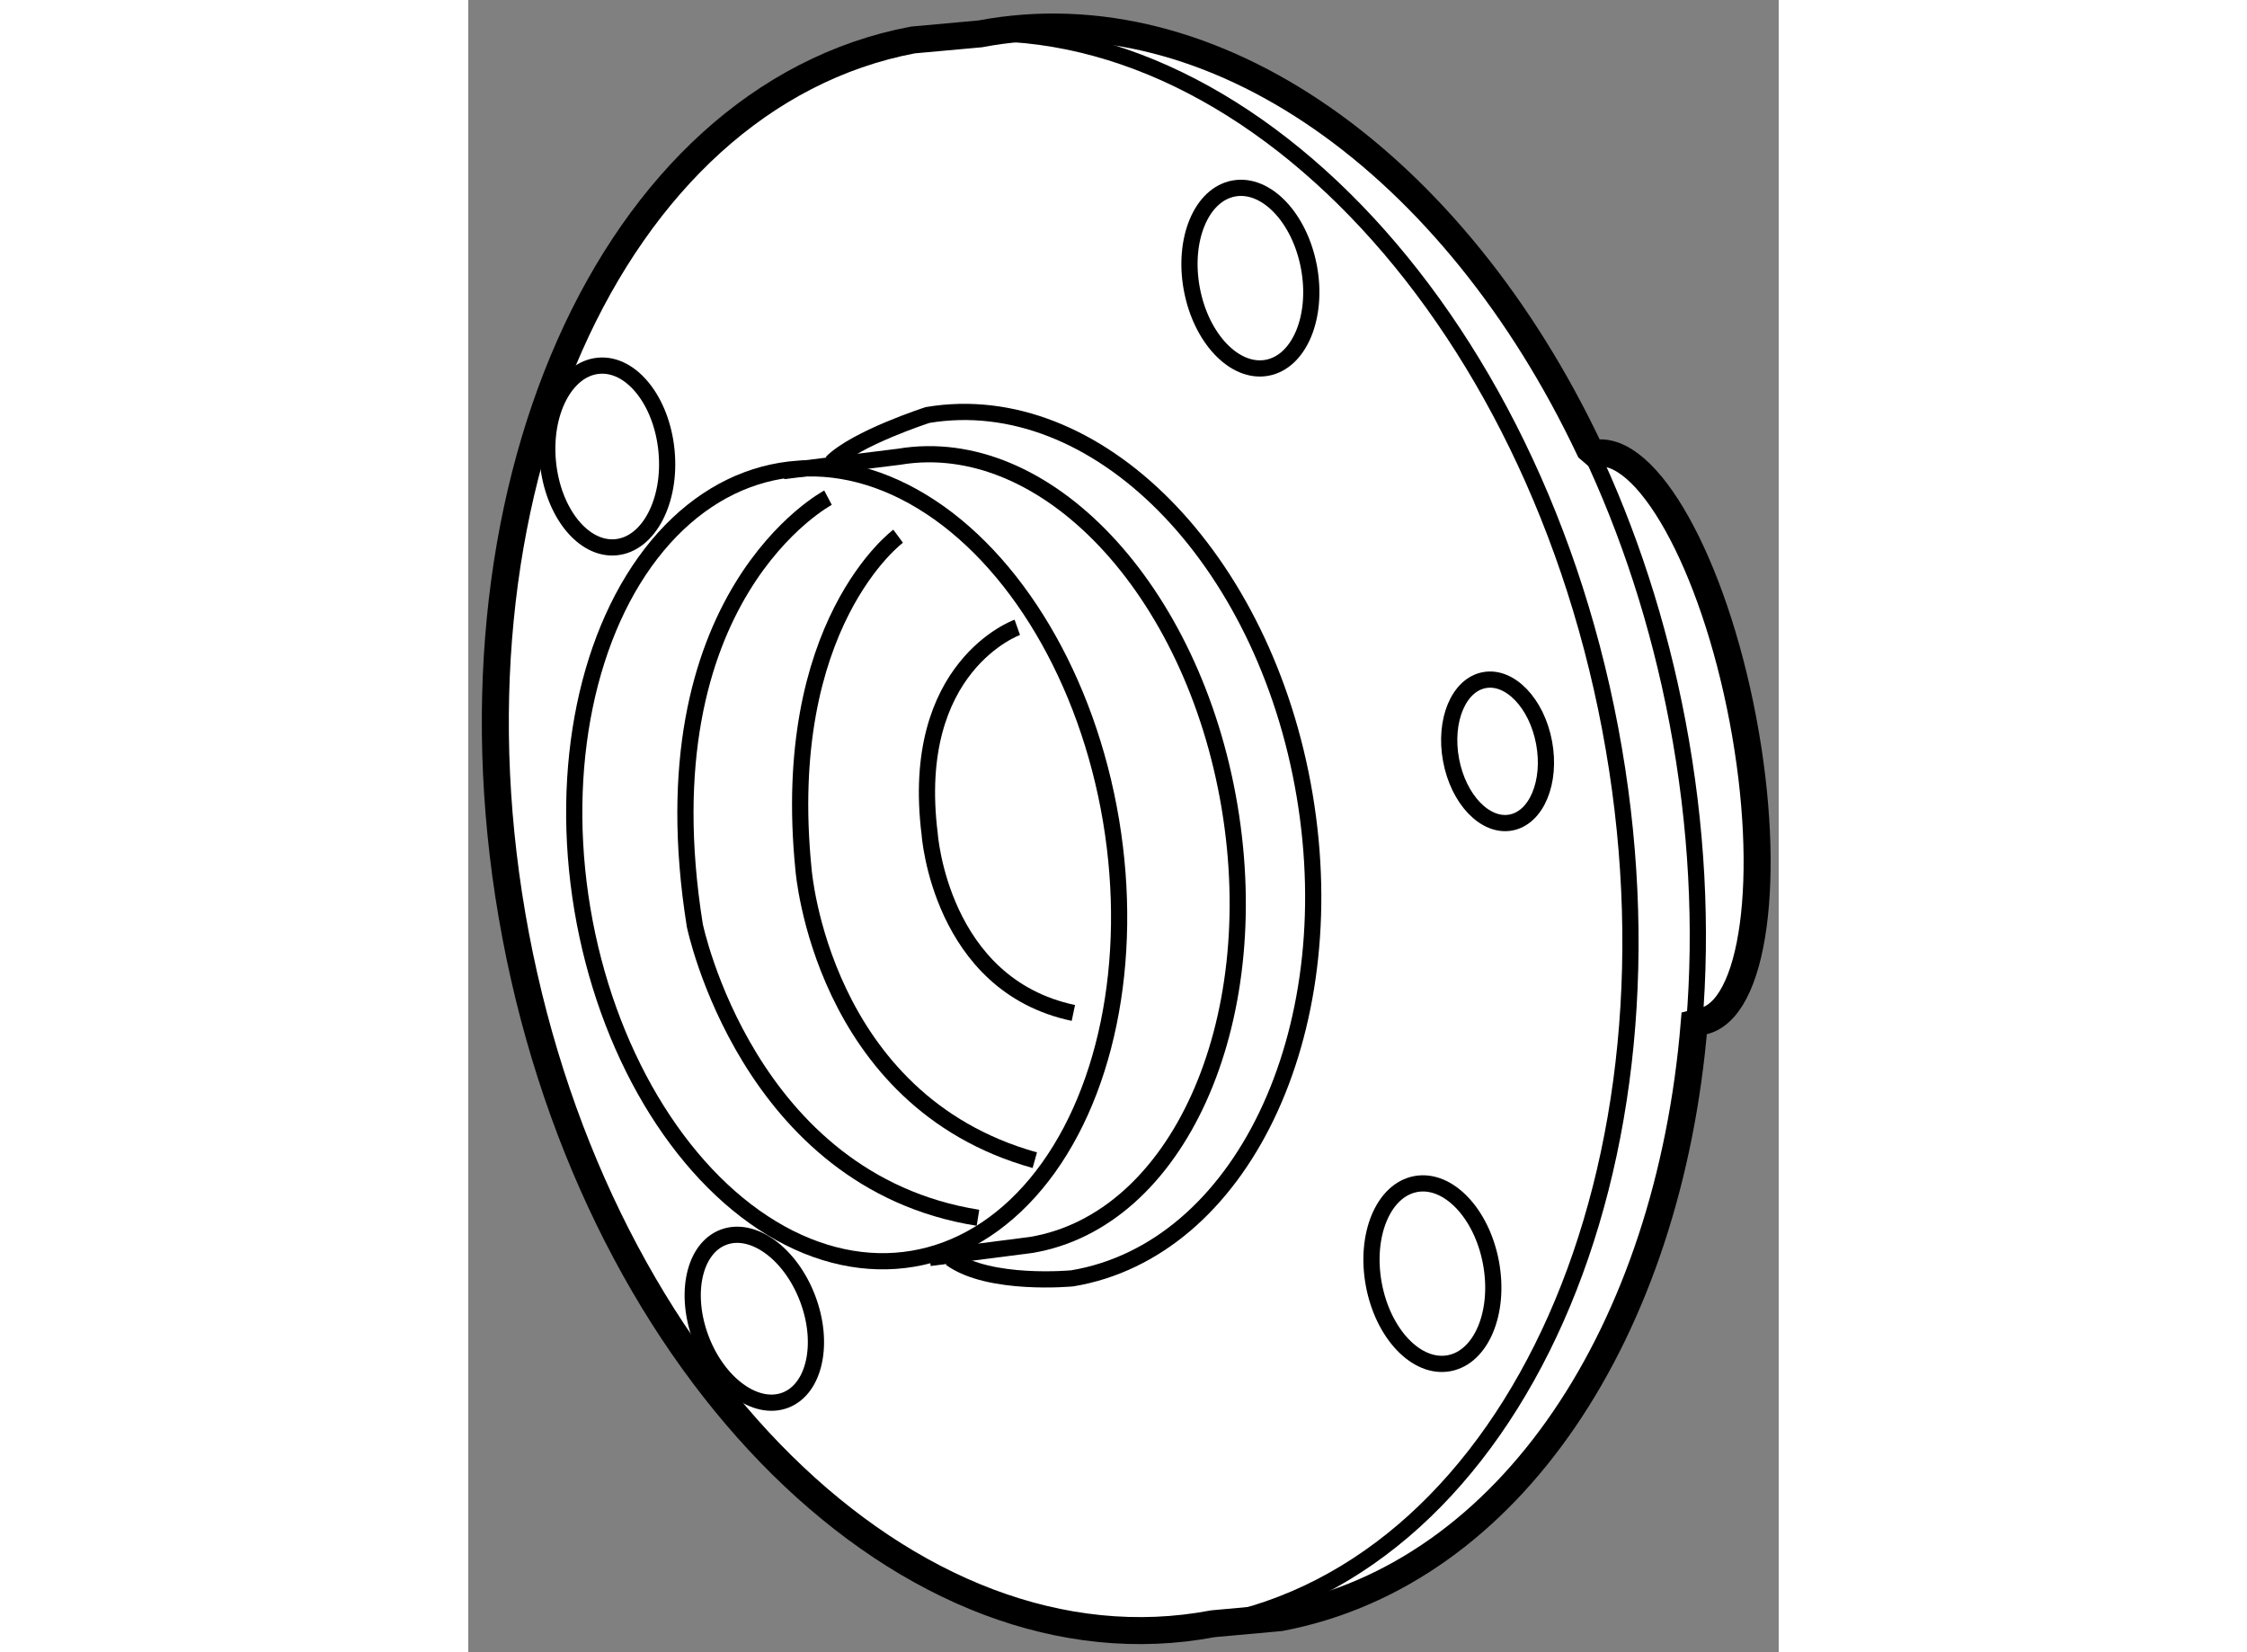
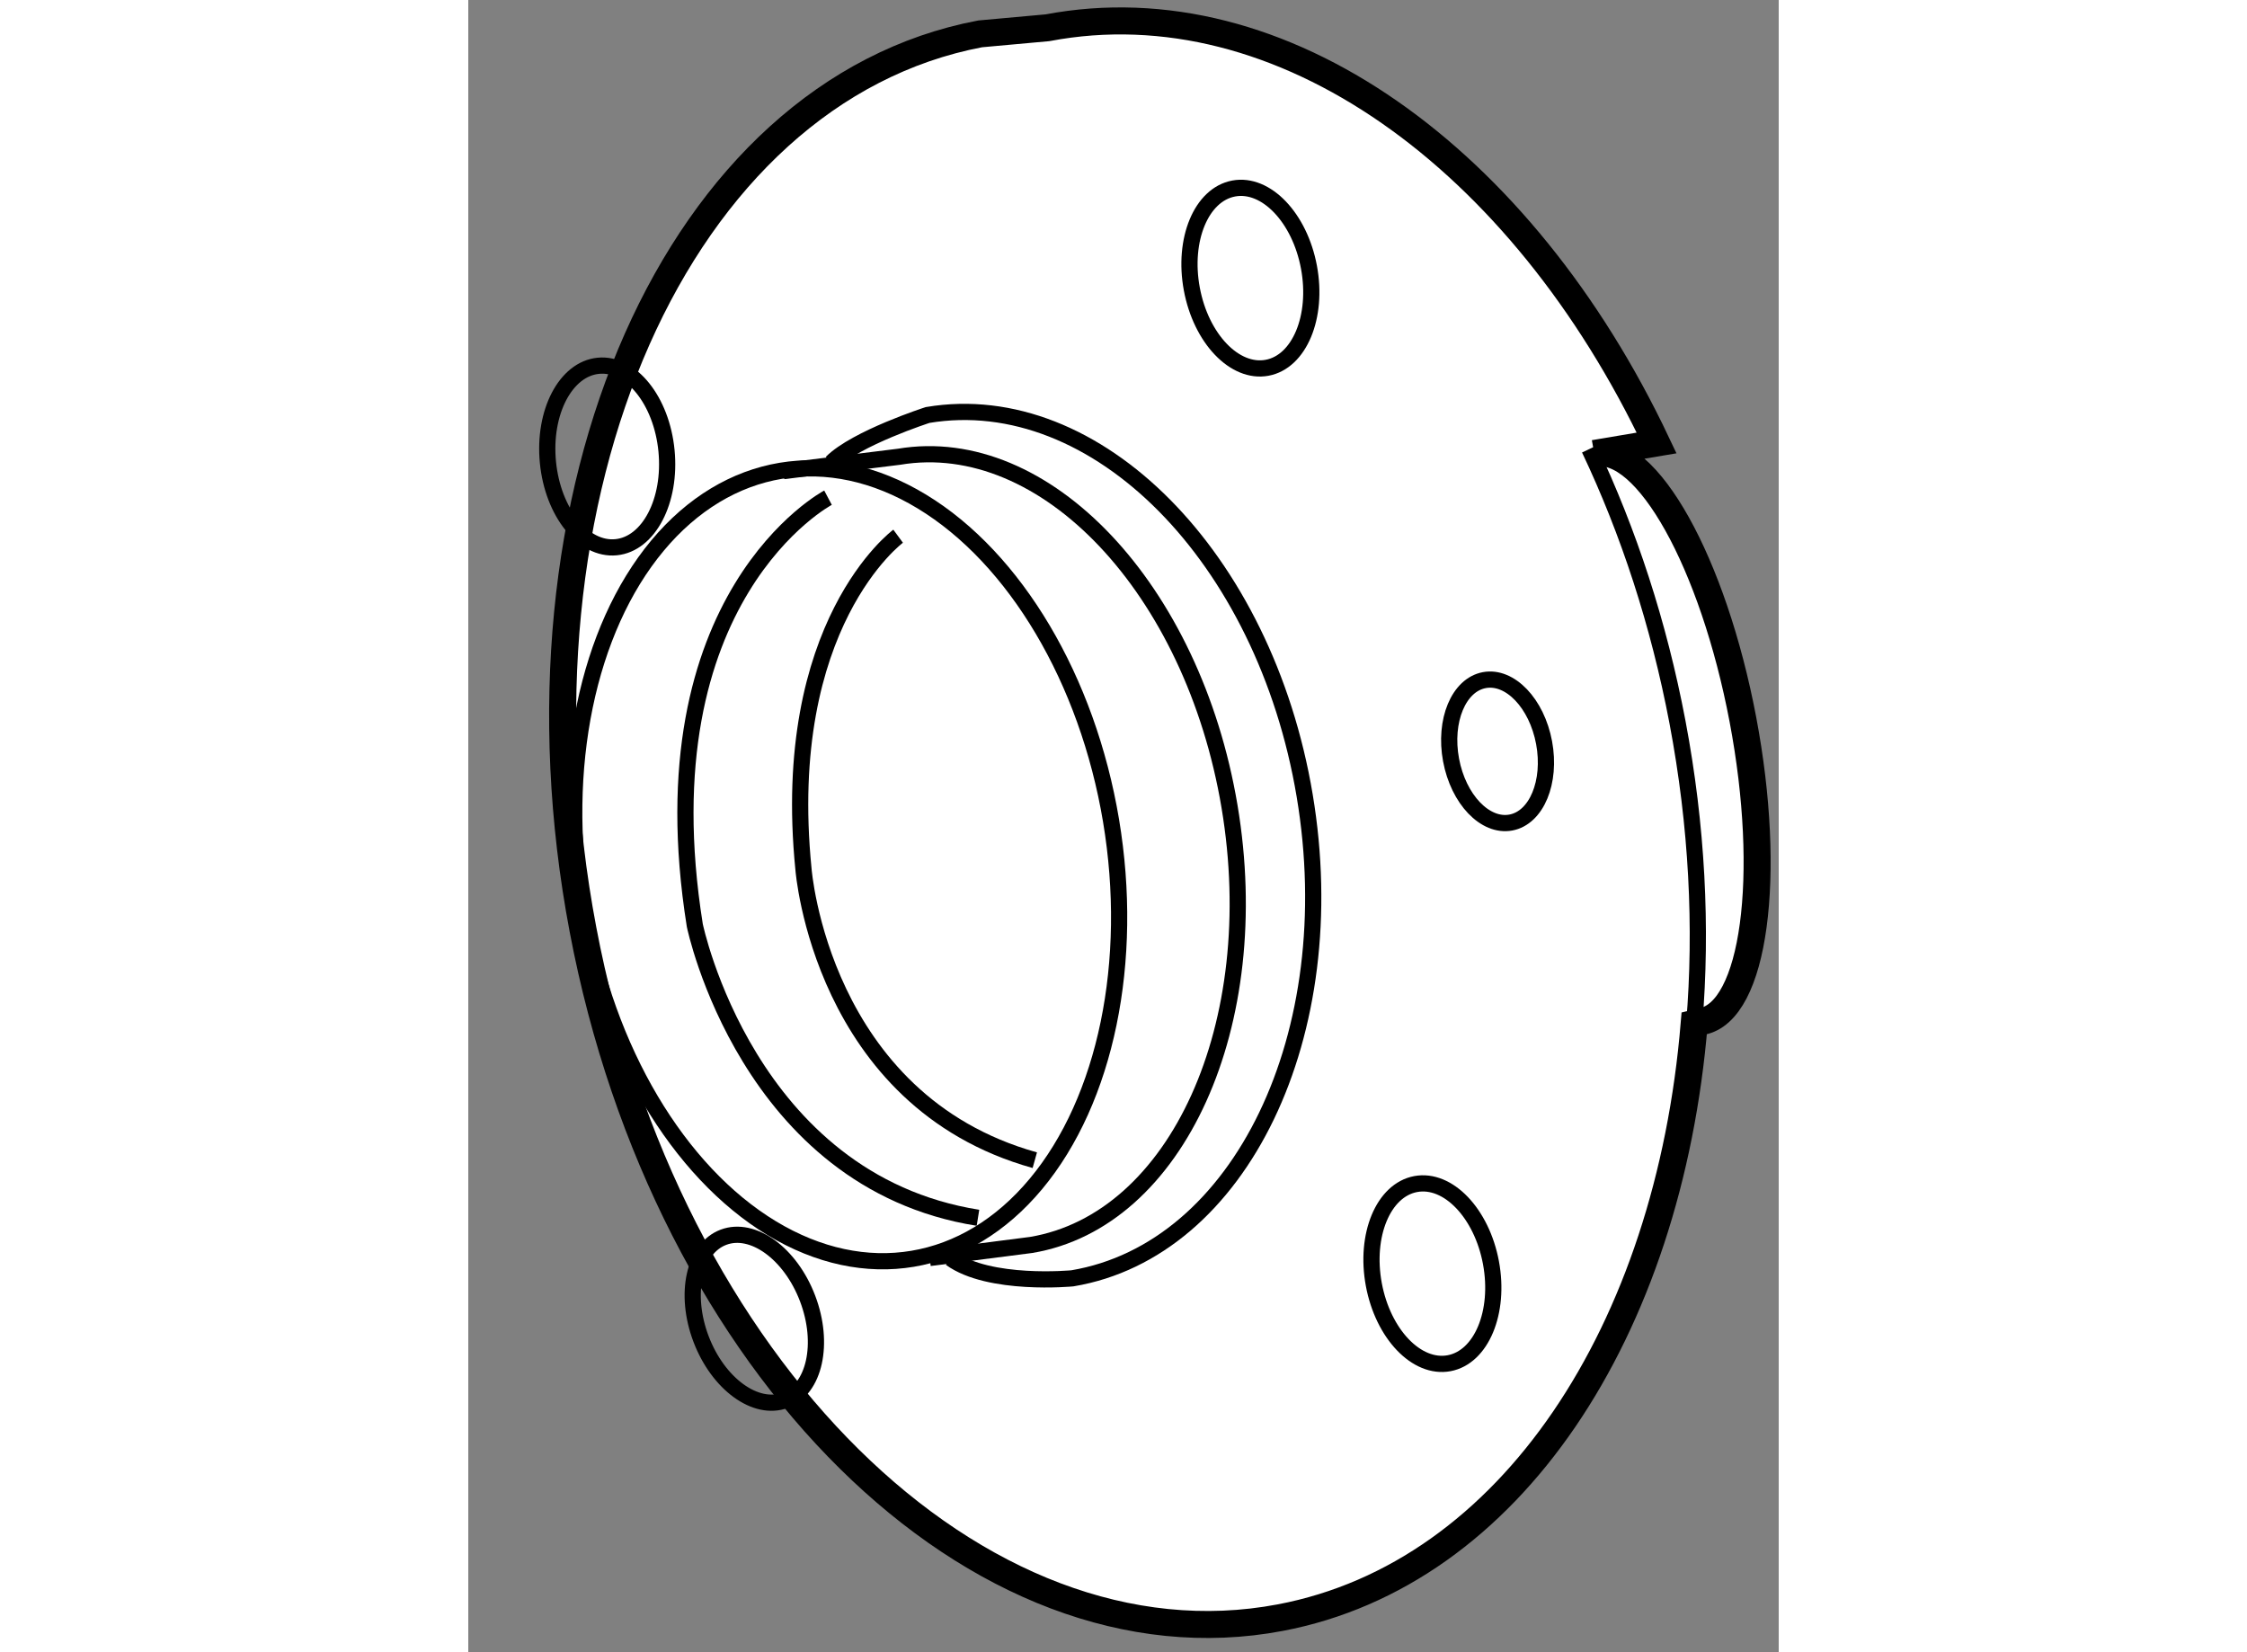
<svg xmlns="http://www.w3.org/2000/svg" version="1.1" x="0px" y="0px" width="244.8px" height="180px" viewBox="112.741 91.129 24.258 30.585" enable-background="new 0 0 244.8 180" xml:space="preserve">
  <rect x="112.741" y="91.129" width="24.258" height="30.585" fill="#808080" stroke="none" />
  <g>
-     <path fill="#FFFFFF" stroke="#000000" stroke-width="0.5" d="M133.587,99.523c0.968-0.184,2.198,2.021,2.749,4.925     c0.55,2.903,0.211,5.405-0.757,5.589l-0.144,0.035c-0.47,5.686-3.396,10.193-7.663,11.002l-1.246,0.113     c-5.595,1.061-11.374-4.643-12.908-12.738c-1.534-8.097,1.757-15.52,7.352-16.58l1.246-0.113     c4.336-0.821,8.782,2.418,11.277,7.686L133.587,99.523z" />
-     <path fill="none" stroke="#000000" stroke-width="0.3" d="M120.971,91.869c5.595-1.06,11.374,4.645,12.907,12.74     c1.535,8.096-1.757,15.52-7.352,16.578" />
+     <path fill="#FFFFFF" stroke="#000000" stroke-width="0.5" d="M133.587,99.523c0.968-0.184,2.198,2.021,2.749,4.925     c0.55,2.903,0.211,5.405-0.757,5.589l-0.144,0.035c-0.47,5.686-3.396,10.193-7.663,11.002c-5.595,1.061-11.374-4.643-12.908-12.738c-1.534-8.097,1.757-15.52,7.352-16.58l1.246-0.113     c4.336-0.821,8.782,2.418,11.277,7.686L133.587,99.523z" />
    <path fill="none" stroke="#000000" stroke-width="0.3" d="M133.494,99.441c0.726,1.53,1.285,3.231,1.631,5.055     c0.364,1.922,0.457,3.807,0.311,5.576" />
    <ellipse transform="matrix(0.983 -0.183 0.183 0.983 -15.483 24.948)" fill="none" stroke="#000000" stroke-width="0.3" cx="127.251" cy="96.253" rx="1.103" ry="1.688" />
    <ellipse transform="matrix(0.983 -0.183 0.183 0.983 -18.803 25.878)" fill="none" stroke="#000000" stroke-width="0.3" cx="130.625" cy="114.682" rx="1.103" ry="1.687" />
    <ellipse transform="matrix(0.983 -0.183 0.183 0.983 -16.988 25.864)" fill="none" stroke="#000000" stroke-width="0.3" cx="131.794" cy="105.078" rx="0.876" ry="1.341" />
    <ellipse transform="matrix(0.995 -0.097 0.097 0.995 -9.145 11.706)" fill="none" stroke="#000000" stroke-width="0.3" cx="115.377" cy="99.563" rx="1.103" ry="1.688" />
    <ellipse transform="matrix(0.935 -0.355 0.355 0.935 -33.325 49.431)" fill="none" stroke="#000000" stroke-width="0.3" cx="118.024" cy="115.517" rx="1.055" ry="1.613" />
    <ellipse transform="matrix(0.986 -0.165 0.165 0.986 -16.052 21.259)" fill="none" stroke="#000000" stroke-width="0.3" cx="119.796" cy="107.145" rx="4.963" ry="7.397" />
    <path fill="none" stroke="#000000" stroke-width="0.3" d="M121.282,114.416l1.878-0.241c2.704-0.452,4.349-4.086,3.673-8.115     c-0.676-4.03-3.415-6.929-6.118-6.476l-2.142,0.266" />
    <path fill="none" stroke="#000000" stroke-width="0.3" d="M119.465,99.692c0.454-0.454,1.78-0.881,1.78-0.881     c3.115-0.522,6.24,2.632,6.979,7.046c0.74,4.412-1.186,8.414-4.301,8.936c0,0-1.539,0.148-2.253-0.371" />
    <path fill="none" stroke="#000000" stroke-width="0.3" d="M119.4,100.342c0,0-3.439,1.816-2.466,7.916     c0,0,0.973,4.736,5.242,5.414" />
    <path fill="none" stroke="#000000" stroke-width="0.3" d="M120.698,101.055c0,0-2.207,1.623-1.752,6.165     c0,0,0.324,4.282,4.282,5.386" />
-     <path fill="none" stroke="#000000" stroke-width="0.3" d="M122.904,102.742c0,0-2.012,0.714-1.622,3.828     c0,0,0.194,2.791,2.66,3.31" />
  </g>
</svg>